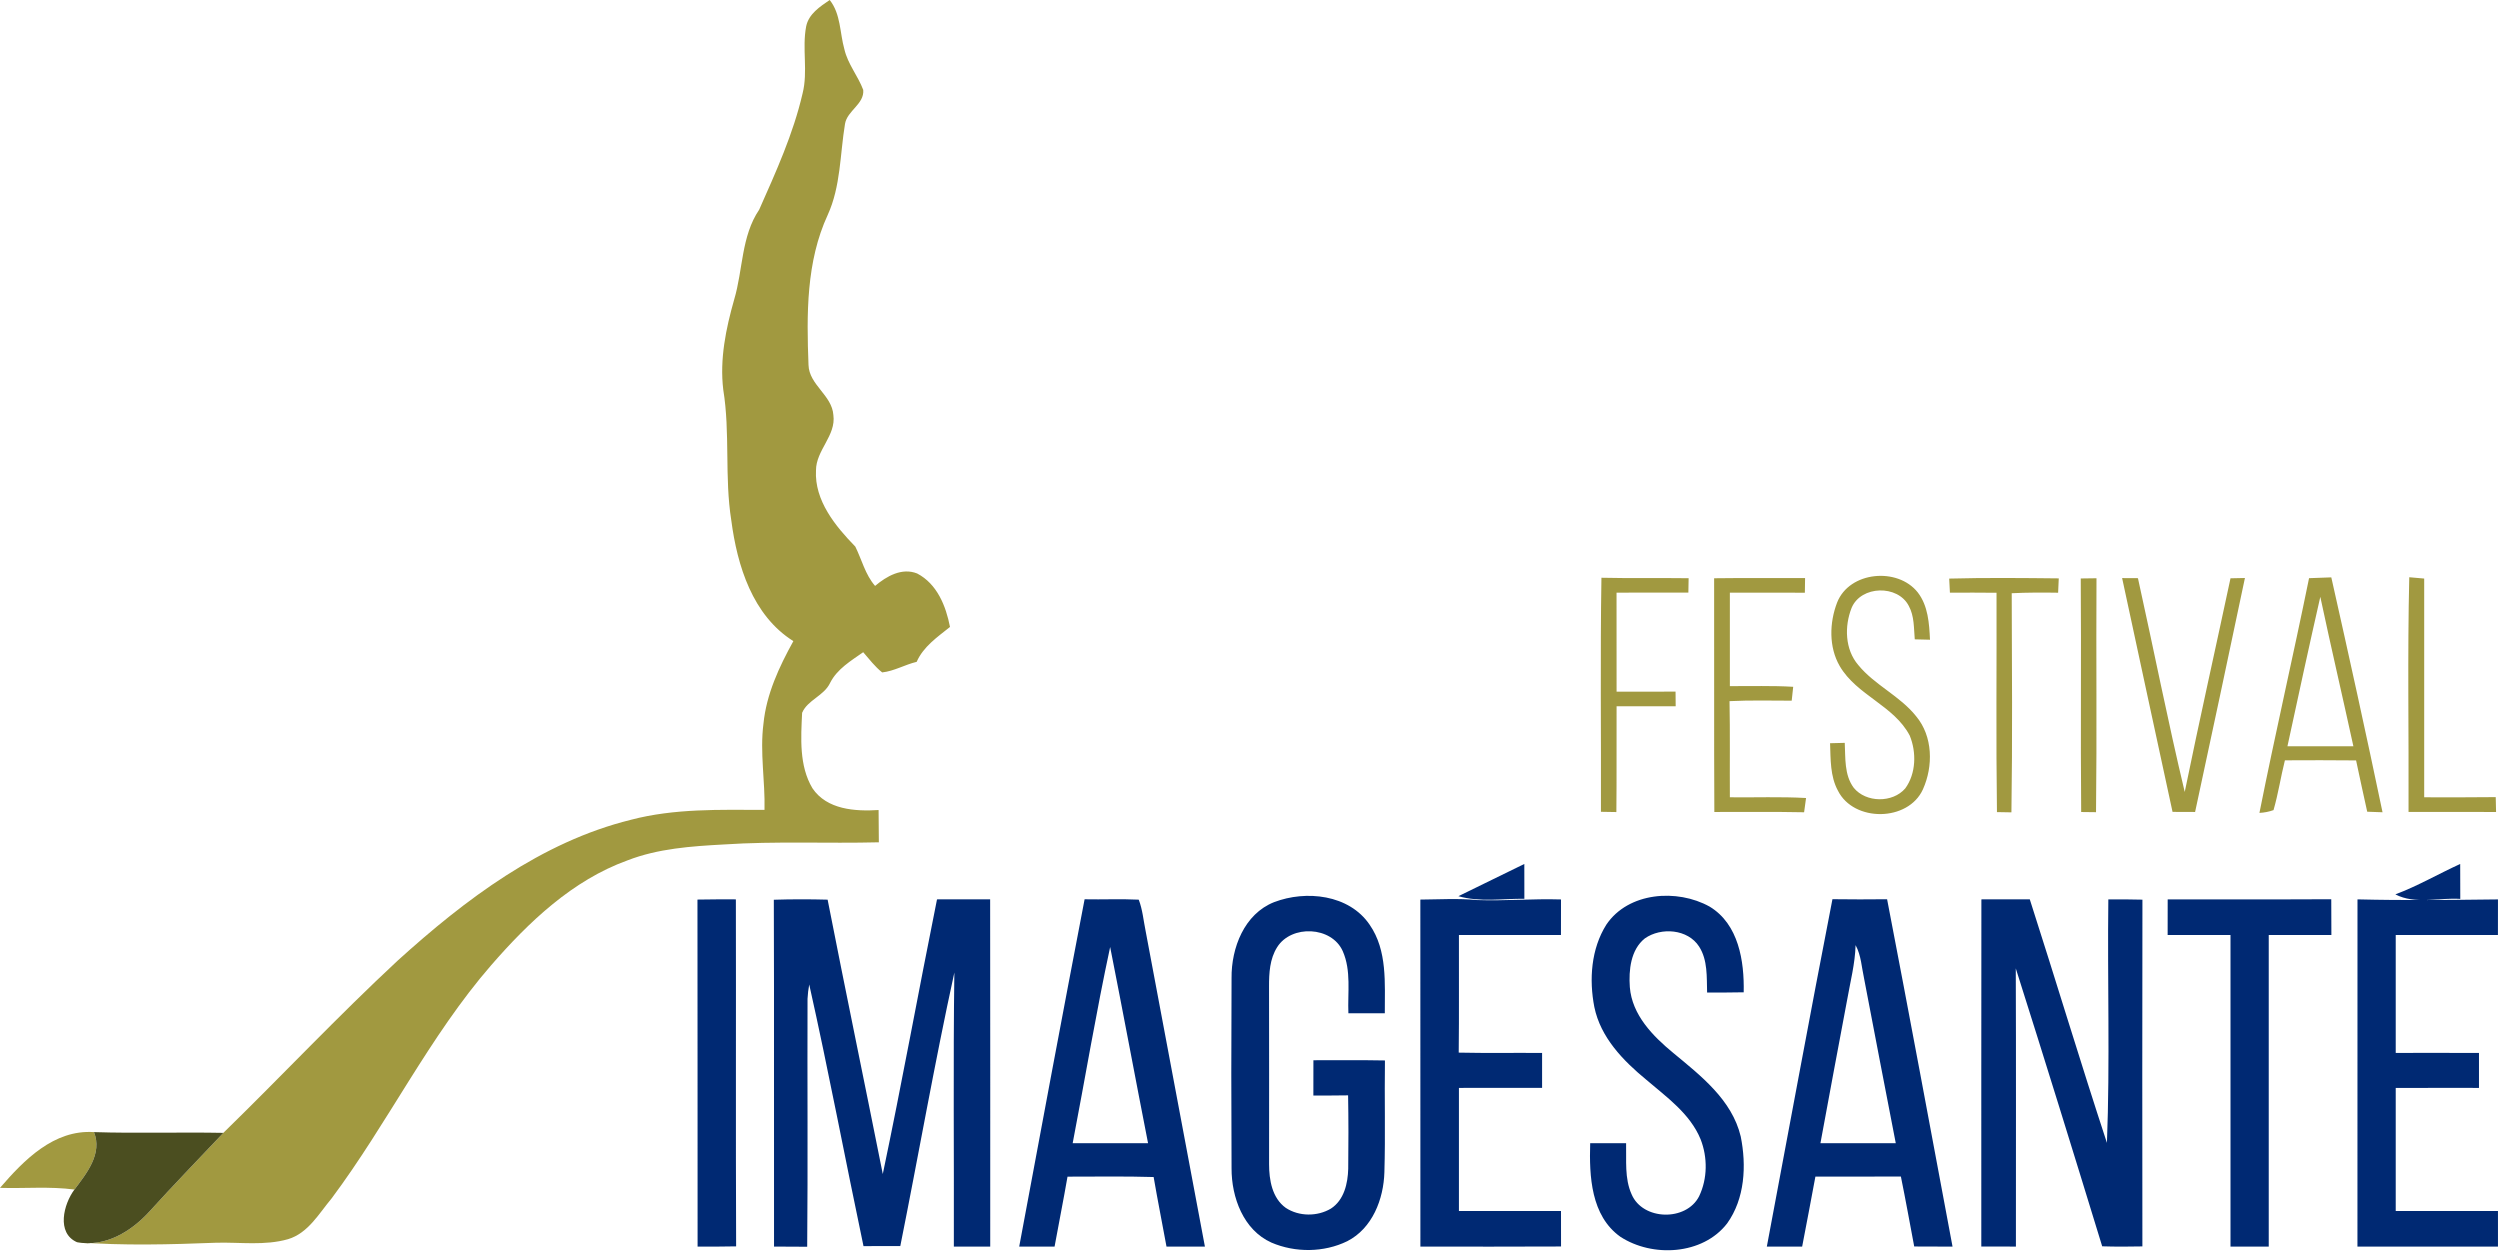
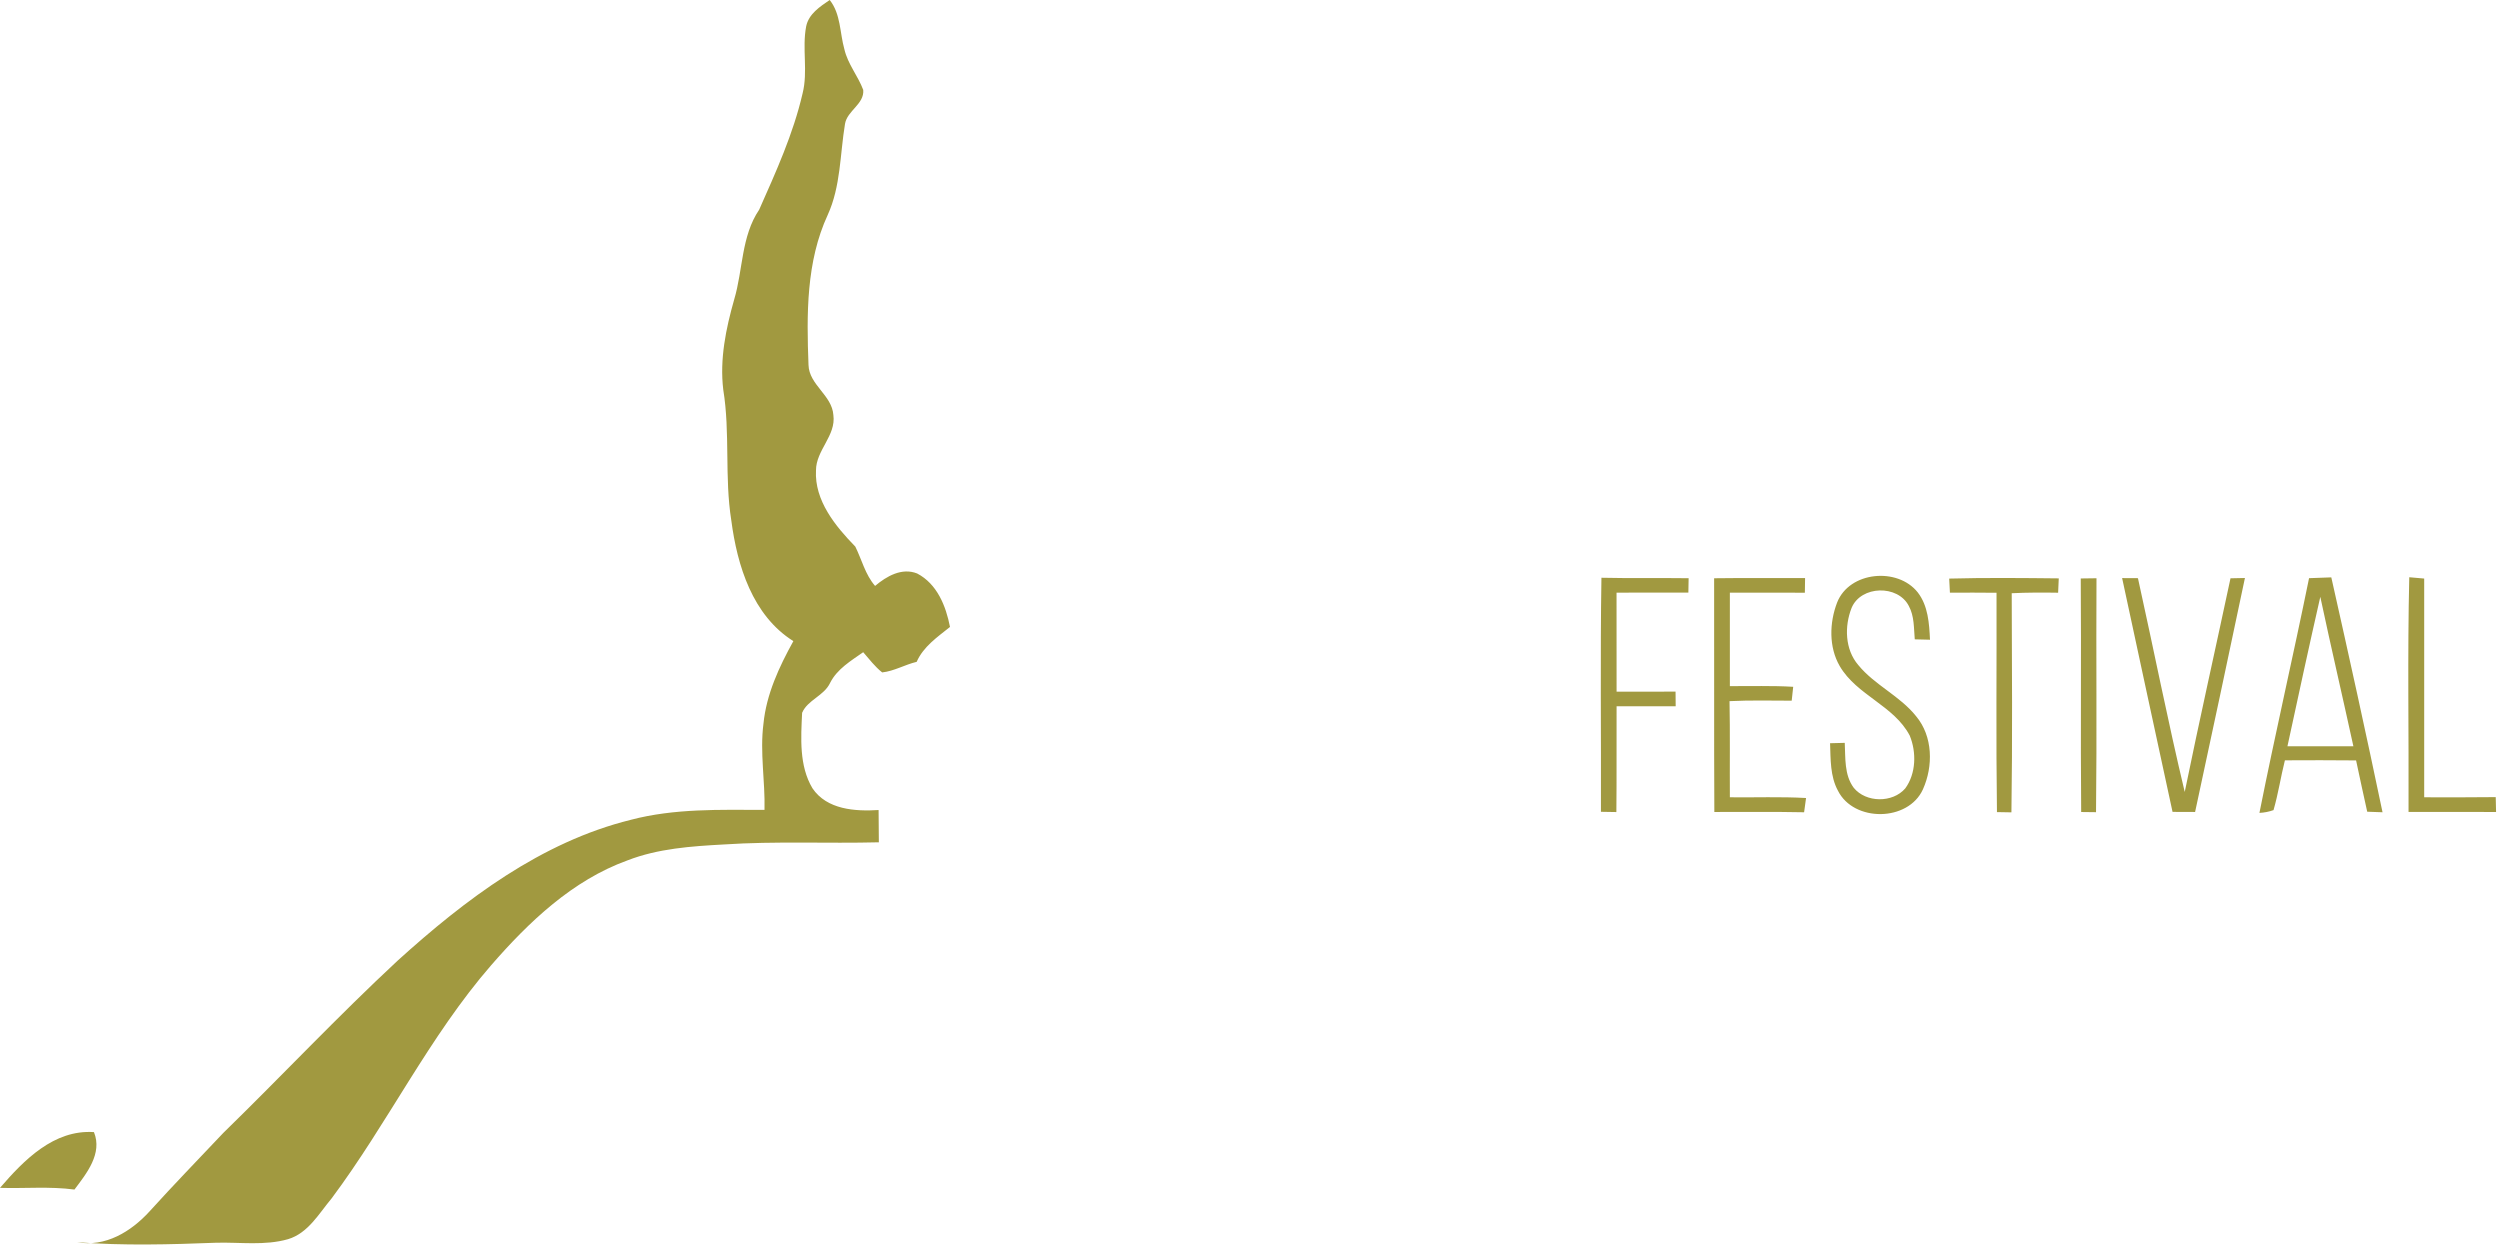
<svg xmlns="http://www.w3.org/2000/svg" width="100%" height="100%" viewBox="0 0 591 296" version="1.1" xml:space="preserve" style="fill-rule:evenodd;clip-rule:evenodd;stroke-linejoin:round;stroke-miterlimit:2;">
  <g transform="matrix(1,0,0,1,-20.83,-27.8)">
    <path d="M211.41,34.02C212.02,31.08 214.67,29.37 216.97,27.8C219.61,31.11 219.34,35.55 220.44,39.44C221.24,42.94 223.66,45.74 224.9,49.06C225.19,52.4 221.11,53.95 220.59,57.08C219.4,64.27 219.59,71.83 216.51,78.59C211.39,89.65 211.51,102.15 211.96,114.07C212.1,118.8 217.52,121.22 217.84,125.92C218.51,130.79 213.73,134.21 213.73,139.01C213.35,146.13 218.32,152.19 223.02,157.01C224.57,160.12 225.36,163.62 227.7,166.31C230.41,164.02 234.02,161.93 237.64,163.37C242.37,165.84 244.44,171.05 245.41,176.01C242.44,178.39 239.11,180.66 237.53,184.26C234.76,184.92 232.21,186.45 229.38,186.76C227.65,185.4 226.33,183.62 224.89,181.98C221.98,184.03 218.75,185.93 217.08,189.21C215.66,192.29 211.73,193.27 210.45,196.31C210.17,202.25 209.72,208.83 212.89,214.14C216.3,219.21 222.99,219.64 228.53,219.29C228.53,221.83 228.55,224.37 228.59,226.92C216.38,227.23 204.16,226.62 191.97,227.43C184.26,227.851 176.41,228.38 169.15,231.2C156.15,235.91 145.87,245.72 136.95,255.97C122.28,272.87 112.55,293.26 99.21,311.12C96.22,314.69 93.68,319.31 88.93,320.74C83.44,322.31 77.65,321.44 72.02,321.58C61.04,322 50.01,322.31 39.04,321.46C45.74,322.68 51.8,318.96 56.15,314.21C61.86,307.9 67.79,301.8 73.63,295.61C87.47,282.11 100.72,268.01 114.89,254.84C130.83,240.42 148.75,226.851 169.97,221.6C180.28,218.89 191,219.24 201.56,219.26C201.73,212.47 200.44,205.68 201.31,198.9C202,191.9 205.02,185.44 208.38,179.36C198.73,173.3 195.11,161.53 193.71,150.83C192.08,140.59 193.47,130.15 191.81,119.93C190.94,112.73 192.43,105.51 194.39,98.61C196.49,91.56 196.04,83.67 200.3,77.37C204.26,68.44 208.36,59.44 210.56,49.89C211.88,44.67 210.4,39.26 211.41,34.02ZM455.12,170.25C458.01,162.85 469.44,161.82 474.19,167.85C476.64,171.02 476.9,175.19 477.08,179.03C475.87,179 474.67,178.96 473.48,178.94C473.25,176.29 473.39,173.46 472.08,171.06C469.49,165.98 460.77,166.19 458.55,171.5C456.83,175.85 456.96,181.32 460.12,185.01C464.01,189.77 469.96,192.29 473.8,197.12C477.78,201.87 477.87,208.93 475.41,214.4C471.93,222.08 459.08,222.21 455.32,214.72C453.46,211.3 453.6,207.27 453.46,203.5C454.32,203.48 456.06,203.43 456.93,203.41C457.11,206.99 456.79,210.98 459.05,214.03C461.94,217.59 468.25,217.65 471.23,214.18C473.8,210.67 473.91,205.62 472.29,201.69C468.56,194.57 459.77,192.18 455.74,185.26C453.13,180.76 453.3,175 455.12,170.25ZM481.62,164.58C490.25,164.35 498.89,164.44 507.52,164.53C507.49,165.38 507.41,167.07 507.37,167.92C503.71,167.86 500.05,167.86 496.4,168.04C496.45,185.31 496.59,202.58 496.33,219.84C495.47,219.82 493.76,219.79 492.91,219.78C492.67,202.5 492.86,185.22 492.81,167.93C489.13,167.89 485.46,167.89 481.79,167.91C481.75,167.07 481.66,165.41 481.62,164.58ZM512.719,164.55C513.95,164.53 515.19,164.51 516.44,164.5C516.33,182.93 516.55,201.37 516.33,219.8C515.45,219.79 513.7,219.77 512.82,219.76C512.65,201.36 512.86,182.95 512.719,164.55ZM566.69,164.48C568.43,164.4 570.18,164.35 571.95,164.29C576.11,182.77 580.19,201.27 584.06,219.82C582.85,219.77 581.64,219.73 580.44,219.69C579.57,215.64 578.64,211.61 577.81,207.56C572.2,207.5 566.59,207.51 560.98,207.54C560,211.44 559.41,215.44 558.29,219.31C557.22,219.69 556.11,219.91 554.96,219.97C558.65,201.43 562.92,183 566.69,164.48ZM569.35,168.89C566.67,180.65 564.13,192.43 561.58,204.22C566.77,204.22 571.97,204.23 577.17,204.21C574.6,192.43 571.86,180.68 569.35,168.89ZM399.29,219.71C399.35,201.27 399.11,182.82 399.41,164.38C406.28,164.54 413.15,164.4 420.02,164.49C420,165.34 419.97,167.04 419.96,167.89C414.3,167.91 408.64,167.9 402.98,167.9C402.97,175.71 402.97,183.51 402.99,191.31C407.63,191.32 412.28,191.32 416.93,191.3C416.93,192.45 416.94,193.61 416.96,194.76L402.99,194.76C402.95,203.1 403.03,211.44 402.94,219.77C401.71,219.75 400.5,219.73 399.29,219.71ZM426.05,164.5C433.21,164.41 440.38,164.47 447.55,164.46C447.53,165.32 447.51,167.05 447.5,167.92C441.59,167.89 435.68,167.9 429.77,167.91C429.76,175.28 429.76,182.64 429.77,190C434.76,190.03 439.75,189.86 444.74,190.16C444.62,191.25 444.5,192.34 444.39,193.44C439.49,193.43 434.59,193.31 429.69,193.55C429.84,201.12 429.72,208.7 429.77,216.28C435.77,216.35 441.78,216.11 447.78,216.45C447.67,217.29 447.44,218.98 447.32,219.82C440.25,219.67 433.17,219.78 426.1,219.75C426,201.33 426.1,182.92 426.05,164.5ZM522.5,164.46C523.44,164.46 525.31,164.47 526.24,164.48C529.97,181.32 533.3,198.25 537.3,215.02C540.75,198.15 544.53,181.35 548.12,164.51C548.97,164.49 550.68,164.46 551.53,164.44C547.66,182.89 543.71,201.32 539.75,219.75C537.97,219.74 536.19,219.73 534.42,219.73C530.46,201.3 526.43,182.89 522.5,164.46ZM590.21,219.74C590.29,201.25 589.94,182.74 590.38,164.26C591.27,164.34 593.03,164.49 593.91,164.57C593.89,181.8 593.89,199.04 593.91,216.28C599.54,216.28 605.18,216.32 610.82,216.24C610.84,217.41 610.87,218.58 610.9,219.75C604,219.74 597.1,219.76 590.21,219.74ZM20.83,308.61C26.51,302.03 33.56,294.8 43.04,295.43C45.1,300.49 41.32,305.18 38.43,309.01C32.59,308.23 26.69,308.79 20.83,308.61Z" style="fill:rgb(161,153,64);fill-rule:nonzero;" />
-     <path d="M365.6,239.66C370.79,237.12 375.98,234.58 381.18,232.04C381.19,234.78 381.19,237.53 381.19,240.27C376,240.22 370.66,241.11 365.6,239.66ZM587.09,239.23C592.38,237.25 597.28,234.39 602.42,232.04C602.43,234.79 602.43,237.54 602.44,240.3C597.36,239.96 591.78,241.67 587.09,239.23ZM185.71,240.46C188.73,240.4 191.76,240.4 194.79,240.41C194.85,267.75 194.74,295.1 194.85,322.44C191.81,322.5 188.77,322.51 185.74,322.5C185.71,295.15 185.76,267.81 185.71,240.46ZM203.76,240.5C207.99,240.36 212.24,240.37 216.48,240.48C220.72,262.12 225.21,283.71 229.52,305.34C234.06,283.75 237.98,262.03 242.34,240.41C246.53,240.41 250.71,240.42 254.9,240.4C254.95,267.76 254.91,295.13 254.92,322.49C252.05,322.5 249.18,322.5 246.32,322.49C246.38,300.89 246.15,279.29 246.44,257.7C241.75,279.16 237.98,300.82 233.66,322.37C230.76,322.38 227.86,322.38 224.96,322.38C220.62,301.78 216.73,281.07 212.13,260.53C211.92,261.64 211.79,262.77 211.73,263.91C211.66,283.45 211.83,302.99 211.65,322.53C209.04,322.5 206.42,322.49 203.81,322.49C203.76,295.16 203.86,267.83 203.76,240.5ZM277.23,240.39C281.5,240.48 285.77,240.27 290.03,240.48C290.94,242.86 291.15,245.43 291.66,247.92C296.32,272.78 301.01,297.63 305.67,322.49C302.64,322.5 299.61,322.5 296.59,322.49C295.59,317.01 294.49,311.54 293.55,306.05C286.77,305.84 279.98,305.97 273.19,305.96C272.24,311.48 271.13,316.97 270.13,322.49C267.34,322.5 264.56,322.5 261.769,322.5C266.87,295.12 271.97,267.74 277.23,240.39ZM274.41,298.06C280.35,298.05 286.29,298.05 292.23,298.05C289.2,282.6 286.33,267.12 283.27,251.67C279.96,267.06 277.38,282.6 274.41,298.06ZM322.02,241.07C329.57,238.18 339.77,239.26 344.61,246.4C348.85,252.51 348.17,260.29 348.2,267.34L339.59,267.34C339.39,262.45 340.29,257.27 338.26,252.66C335.64,246.75 326.1,246.35 322.74,251.73C321,254.48 320.82,257.84 320.83,261C320.87,275 320.84,289 320.84,303C320.84,306.72 321.55,311.02 324.79,313.34C327.9,315.4 332.26,315.42 335.46,313.51C338.57,311.5 339.46,307.56 339.55,304.09C339.62,298.31 339.62,292.52 339.52,286.74C336.78,286.78 334.04,286.79 331.31,286.78C331.3,284 331.3,281.22 331.32,278.44C336.95,278.45 342.59,278.38 348.23,278.49C348.1,287.3 348.36,296.11 348.1,304.91C347.92,311.26 345.27,318.19 339.32,321.22C333.81,323.92 327.01,323.96 321.4,321.55C314.75,318.56 311.95,310.85 311.97,303.99C311.89,288.99 311.89,273.99 311.97,259C311.9,251.89 314.97,243.86 322.02,241.07ZM356.6,240.46C361.05,240.43 365.51,240.14 369.95,240.57C376.58,240.81 383.21,240.22 389.85,240.43C389.84,243.22 389.84,246.02 389.84,248.83C381.8,248.84 373.76,248.83 365.72,248.83C365.69,258.1 365.78,267.37 365.67,276.64C372.24,276.79 378.81,276.66 385.38,276.72L385.38,284.97C378.82,284.98 372.27,284.97 365.72,284.98L365.72,314.08C373.76,314.08 381.8,314.07 389.85,314.08C389.84,316.88 389.84,319.67 389.86,322.47C378.78,322.54 367.7,322.49 356.61,322.49C356.59,295.15 356.62,267.8 356.6,240.46ZM400.56,246.4C405.75,238.67 417.32,237.85 424.98,242.12C431.85,246.26 433.2,255.02 433.04,262.38C430.16,262.44 427.27,262.44 424.39,262.43C424.28,258.77 424.56,254.78 422.5,251.57C419.84,247.42 413.52,246.94 409.67,249.64C406.31,252.33 405.84,257.14 406.12,261.15C406.64,267.74 411.55,272.72 416.37,276.7C422.89,282.1 430.27,287.79 432.34,296.47C433.72,303.34 433.33,311.16 429.12,317.02C423.36,324.49 411.44,325.12 403.87,320.16C396.92,315.2 396.51,305.82 396.75,298.06C399.58,298.05 402.41,298.05 405.24,298.06C405.34,302.08 404.84,306.35 406.54,310.13C409.18,316.35 419.47,316.57 422.5,310.6C424.5,306.43 424.53,301.4 422.85,297.12C420.36,291.051 414.8,287.15 409.99,283.03C404.52,278.53 399.2,273.04 397.73,265.86C396.47,259.36 396.96,252.12 400.56,246.4ZM454.02,240.37C458.32,240.43 462.63,240.43 466.94,240.38C472.21,267.73 477.29,295.12 482.41,322.5C479.39,322.5 476.37,322.5 473.35,322.47C472.31,316.95 471.32,311.43 470.2,305.93C463.46,305.97 456.73,305.93 449.99,305.95C448.95,311.46 447.94,316.98 446.86,322.49C444.07,322.5 441.29,322.5 438.51,322.49C443.68,295.12 448.69,267.71 454.02,240.37ZM459.49,251.23C459.37,255.61 458.25,259.85 457.5,264.14C455.4,275.45 453.23,286.74 451.18,298.06C457.12,298.05 463.05,298.06 468.99,298.05C466.46,285.1 464,272.13 461.51,259.17C460.92,256.51 460.82,253.66 459.49,251.23ZM489.23,240.41C493.04,240.41 496.85,240.41 500.67,240.4C506.83,259.57 512.63,278.86 518.909,297.98C519.65,278.82 519,259.59 519.24,240.41C521.919,240.4 524.61,240.41 527.3,240.48C527.24,267.8 527.27,295.13 527.29,322.45C524.12,322.52 520.95,322.53 517.789,322.43C511.07,300.5 504.3,278.58 497.36,256.72C497.44,278.65 497.39,300.57 497.39,322.49C494.66,322.5 491.93,322.5 489.21,322.48C489.22,295.12 489.19,267.77 489.23,240.41ZM533.27,240.42C546.16,240.39 559.05,240.45 571.94,240.38C571.97,243.2 571.97,246.02 571.97,248.84C567.03,248.83 562.1,248.83 557.16,248.83C557.15,273.39 557.17,297.94 557.16,322.5C554.14,322.5 551.13,322.5 548.12,322.49C548.11,297.94 548.12,273.39 548.12,248.83C543.16,248.83 538.21,248.84 533.26,248.83C533.25,246.02 533.25,243.22 533.27,240.42ZM578.14,240.41C589.21,240.69 600.28,240.55 611.35,240.42C611.36,243.22 611.36,246.03 611.34,248.84C603.28,248.83 595.23,248.84 587.18,248.83L587.18,276.71C593.74,276.7 600.3,276.69 606.86,276.72C606.85,279.47 606.85,282.22 606.86,284.98C600.3,284.99 593.74,284.96 587.18,284.99C587.19,294.69 587.18,304.38 587.18,314.08L611.35,314.08C611.36,316.88 611.35,319.68 611.35,322.49C600.28,322.51 589.2,322.51 578.13,322.49C578.13,295.13 578.12,267.77 578.14,240.41Z" style="fill:rgb(0,41,115);fill-rule:nonzero;" />
-     <path d="M43.04,295.43C53.23,295.76 63.43,295.41 73.63,295.61C67.79,301.8 61.86,307.9 56.15,314.21C51.8,318.96 45.74,322.68 39.04,321.46C34.09,319.3 35.87,312.42 38.43,309.01C41.32,305.18 45.1,300.49 43.04,295.43Z" style="fill:rgb(75,78,32);fill-rule:nonzero;" />
  </g>
</svg>